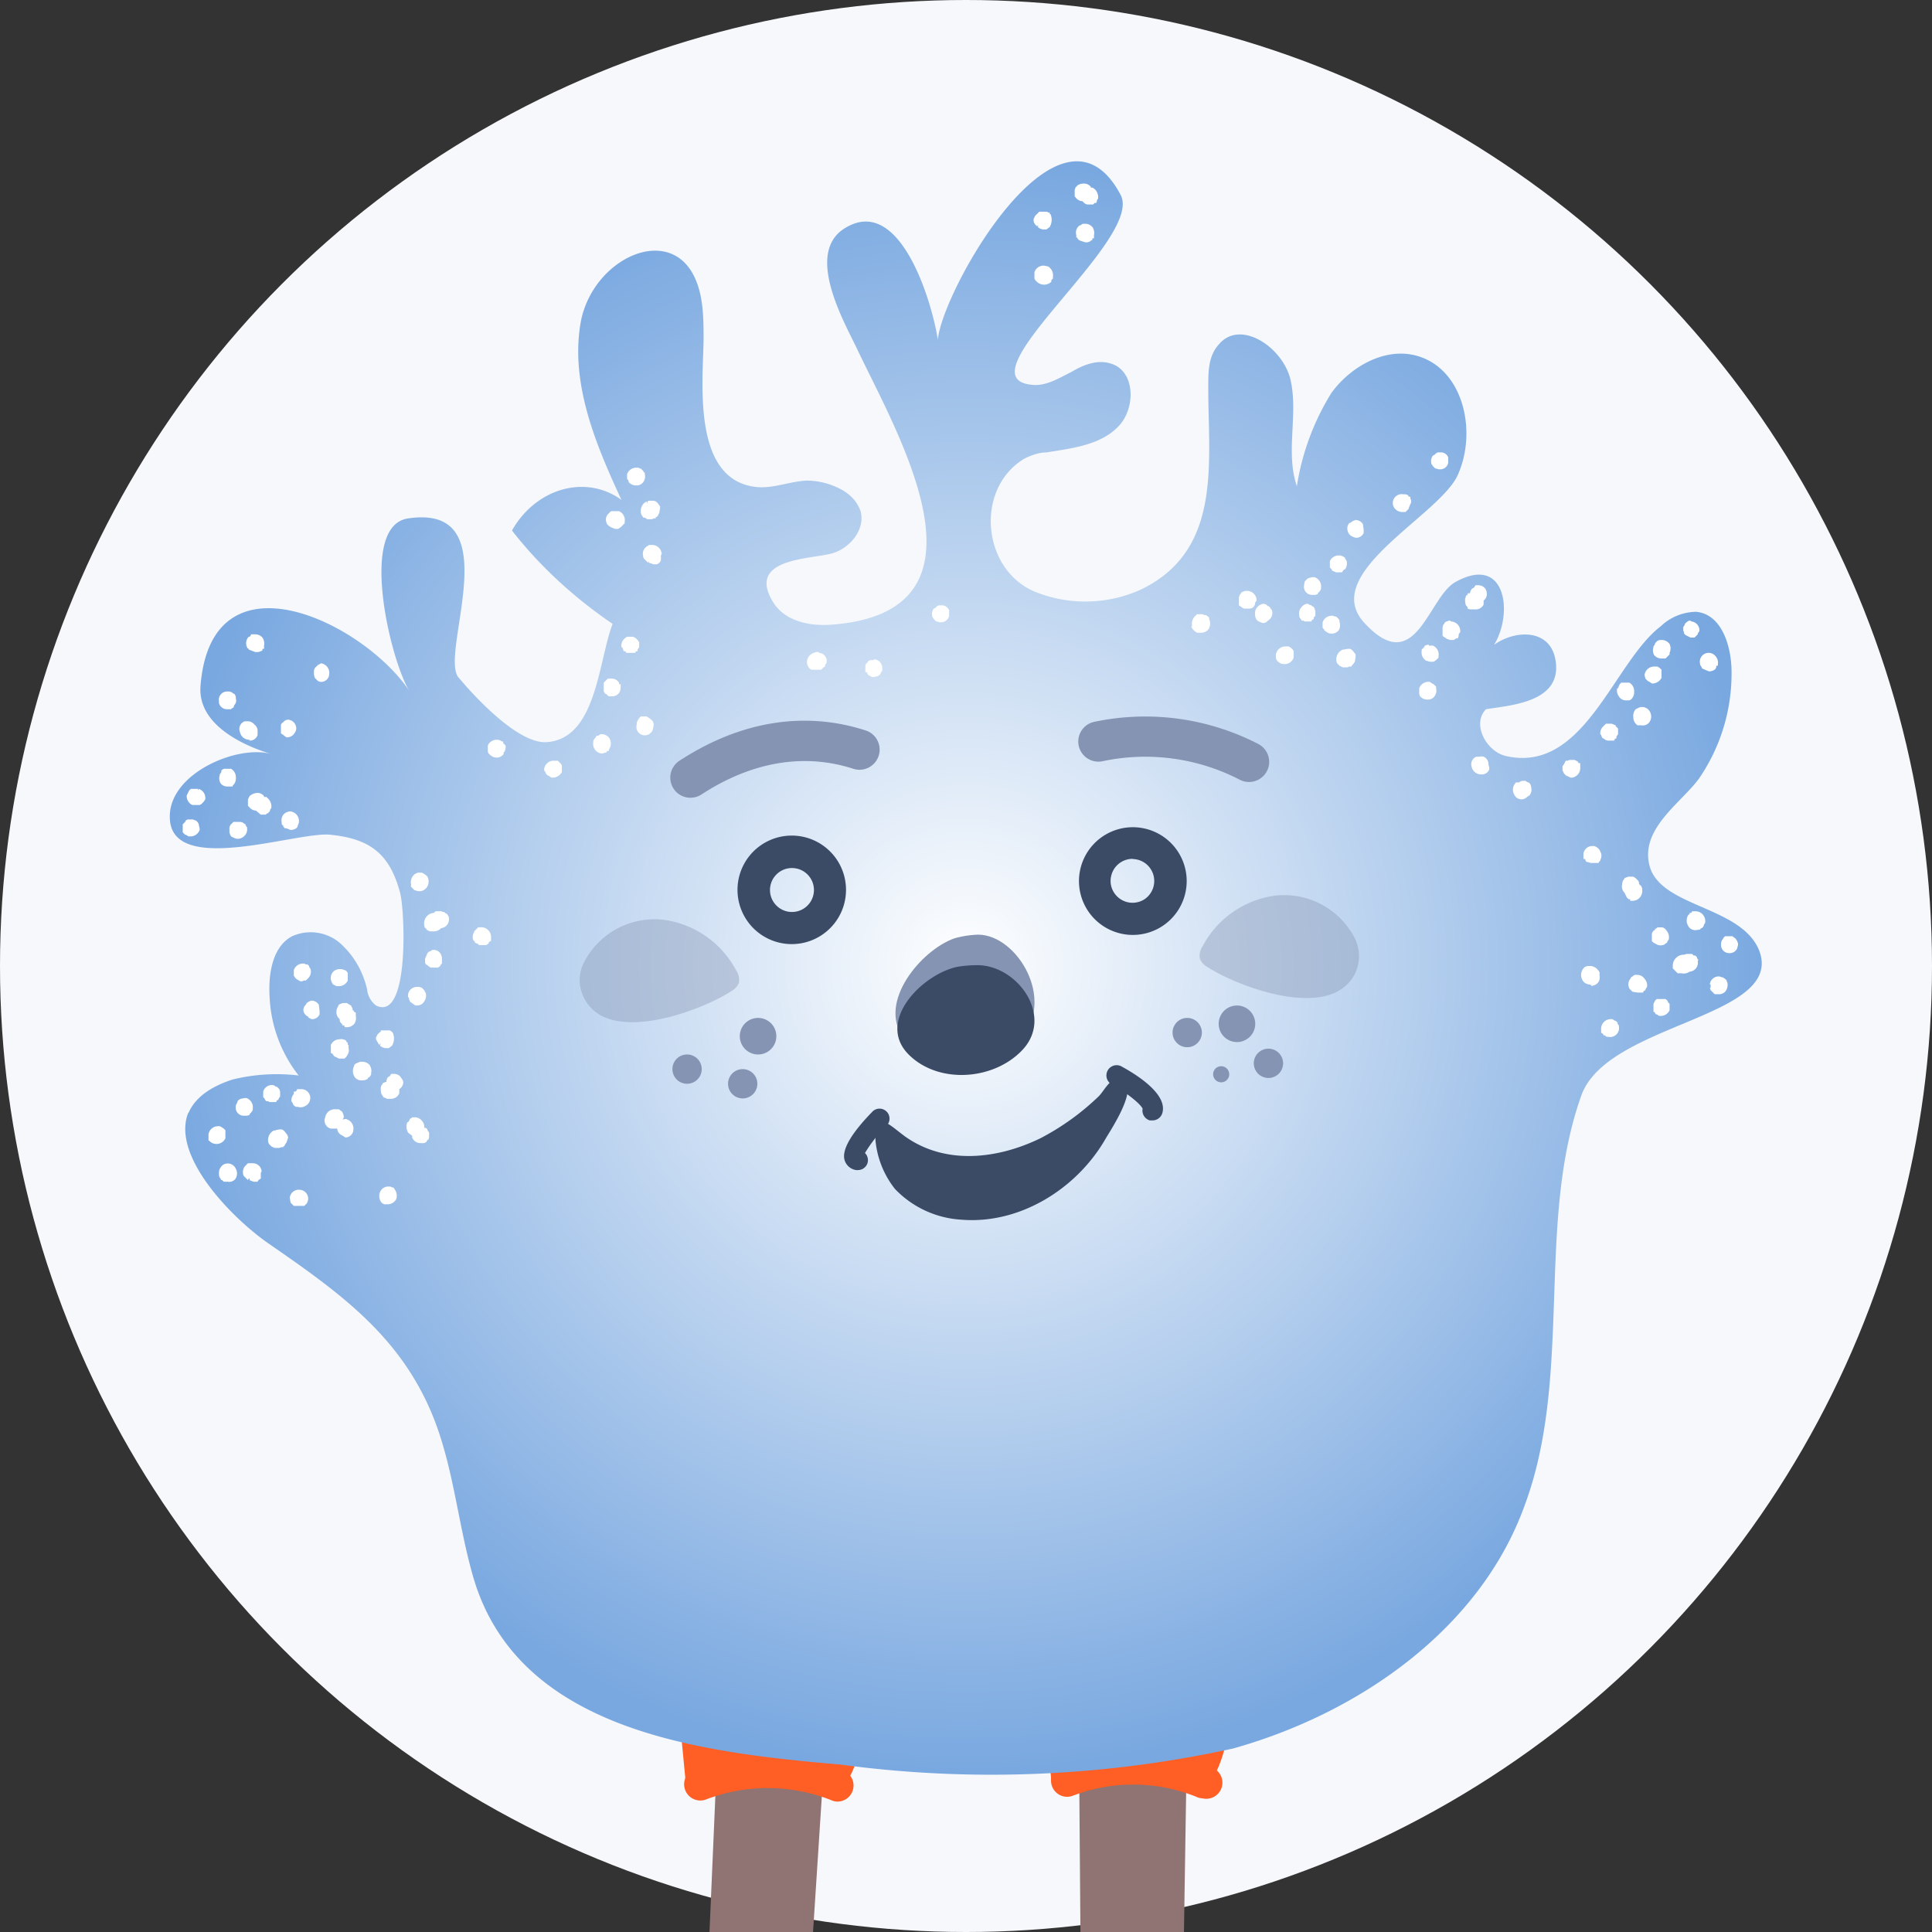
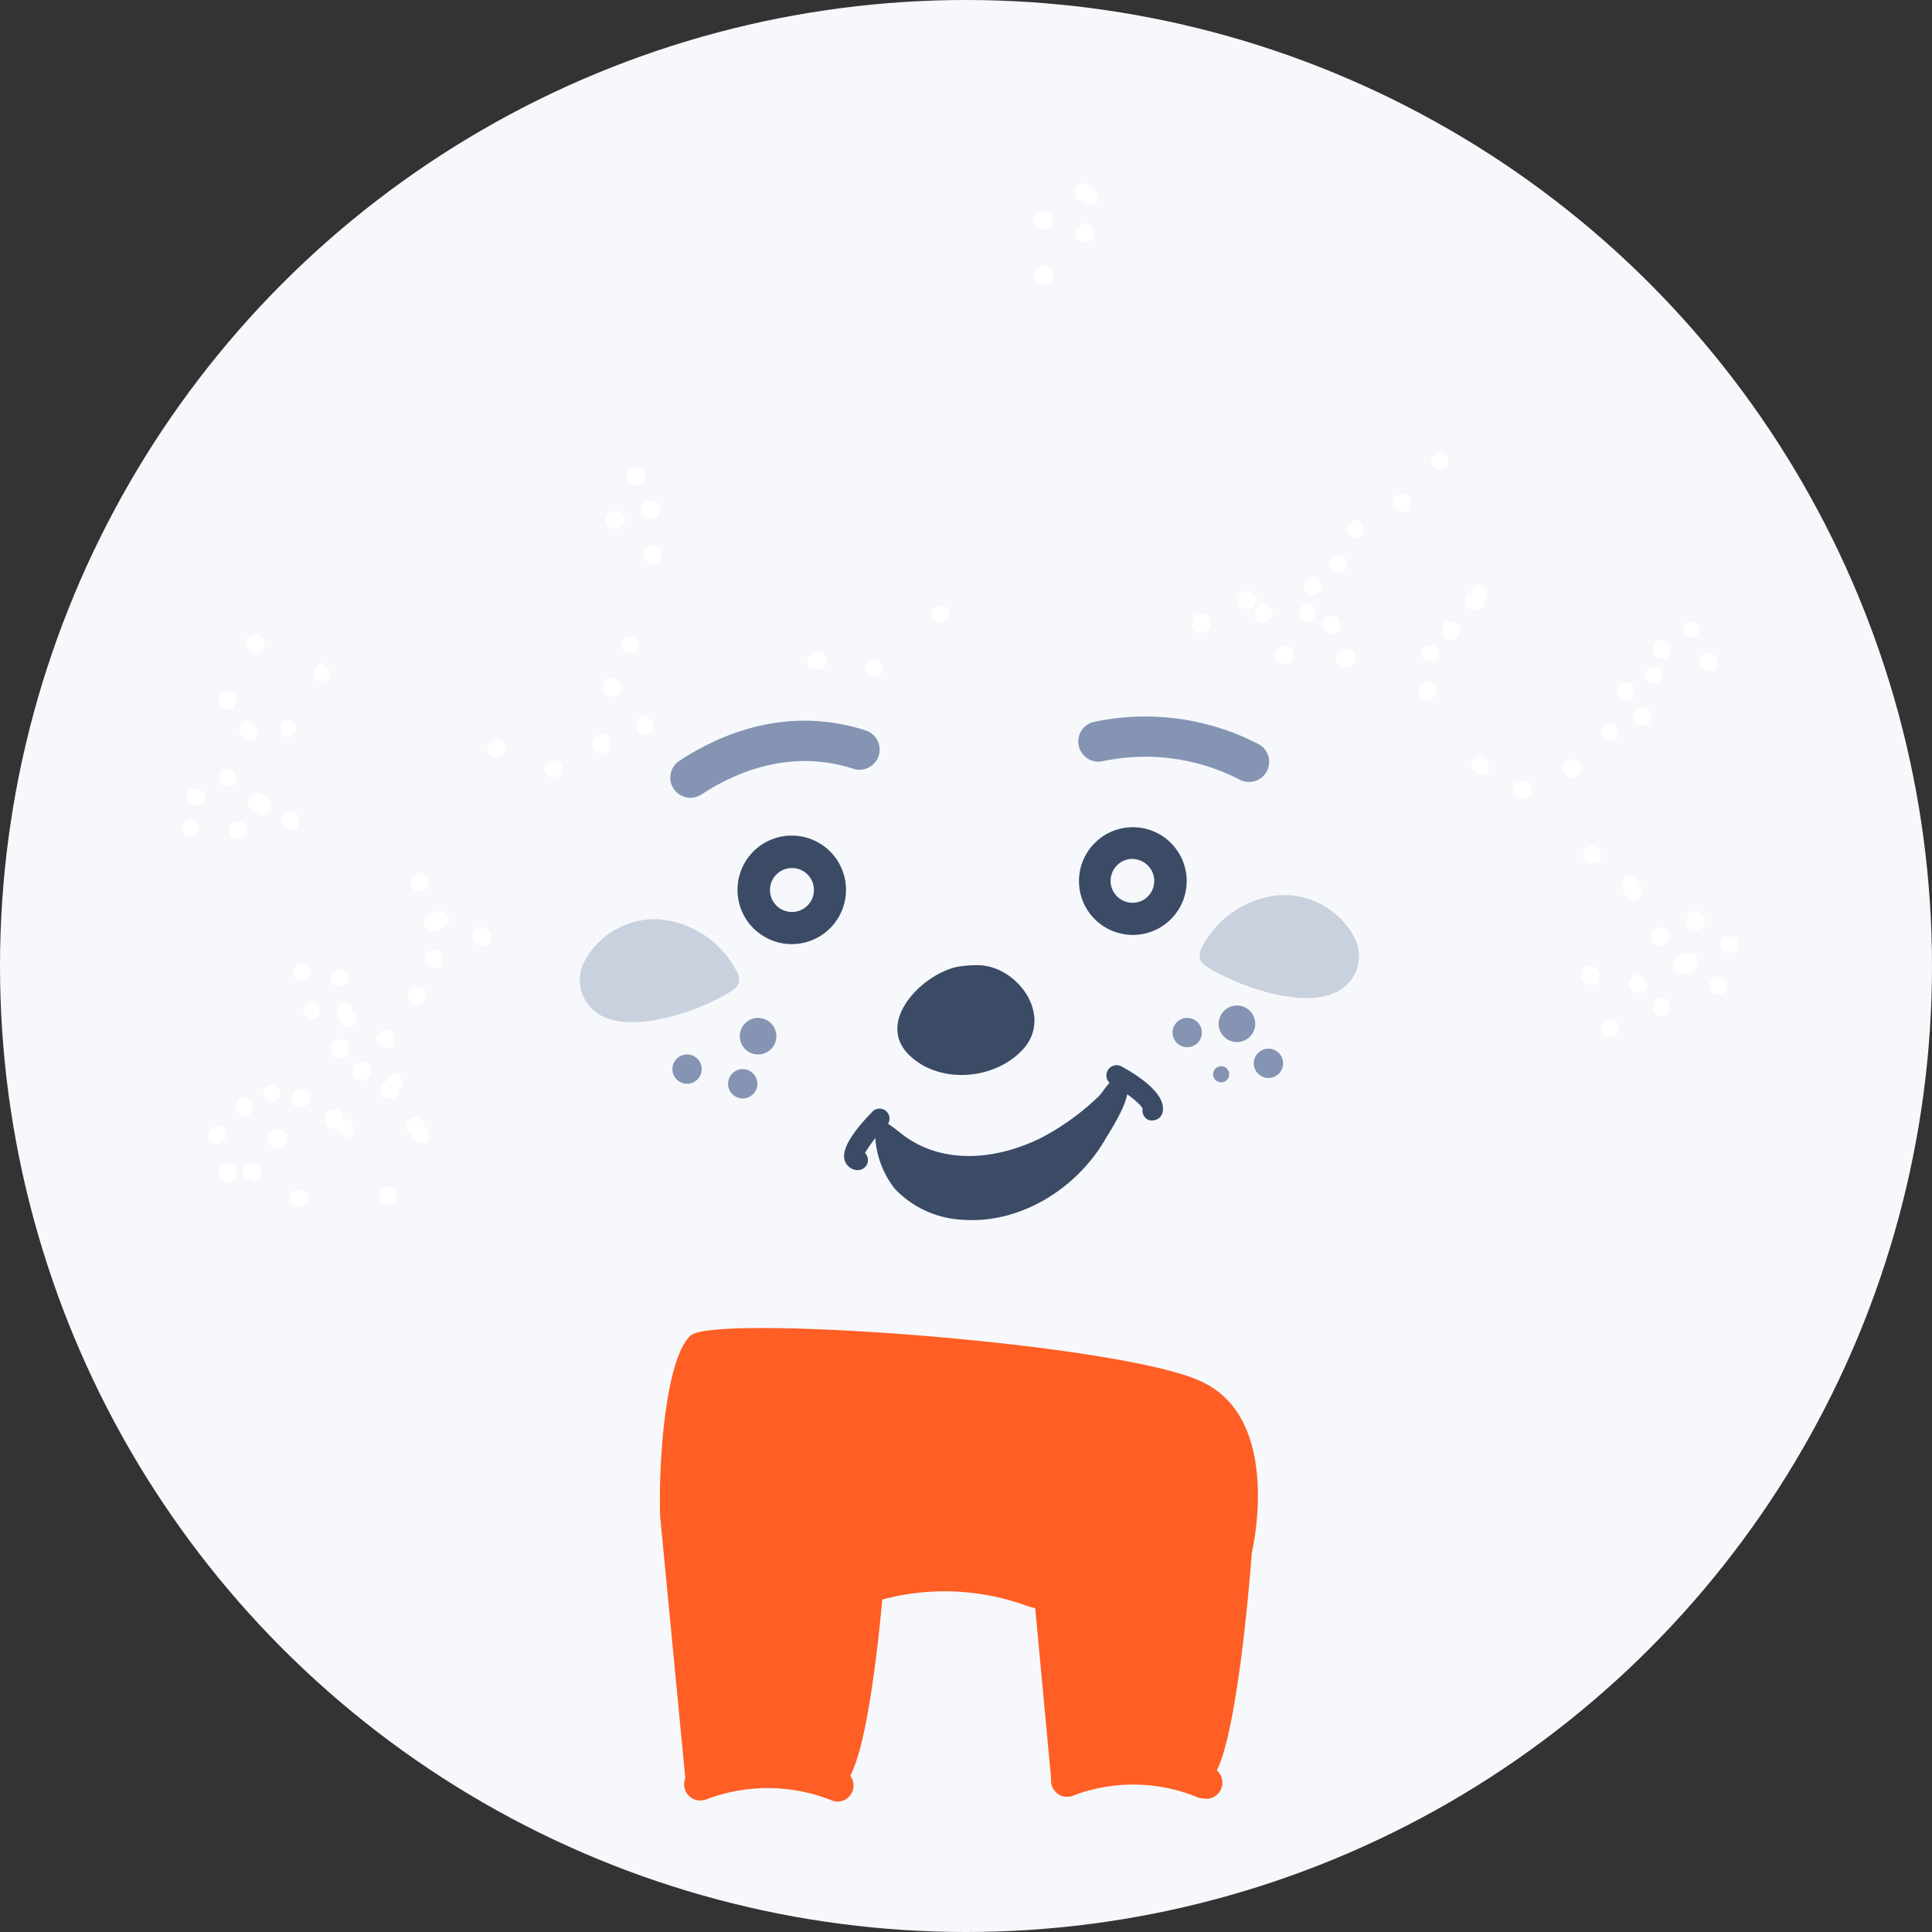
<svg xmlns="http://www.w3.org/2000/svg" width="200" height="200" viewBox="80 80 240 240">
  <rect x="80" y="80" width="240" height="240" fill="#333333" stroke="none" />
  <circle cx="200" cy="200" r="120" fill="#F6F8FC" />
-   <path d="m214 292.5.4 51.1 12.3.3.8-51-13.5-.4Zm-44.6-1.8-2.2 51 12.3 1.4 3.3-50.9-13.4-1.5Z" fill="url(#skinColor)" />
  <path d="M229.2 251.6c-10.3-4.8-60.5-8.4-63.4-5.7-3 2.7-4 14.8-3.8 22.4l3.2 33.3s14.4-3 18.6 0c3 2 5-14.1 5.8-22.9a29.8 29.8 0 0 1 18 .8l1 .3 2 21.4s14.4-3 18.6 0c4.1 2.8 6.3-28.3 6.3-28.3s4-16.6-6.3-21.3Z" fill="url(#trousersColor)" />
  <path d="M184 303.8a2 2 0 0 1-.8-.2 21.5 21.5 0 0 0-15.4-.1 2 2 0 1 1-1.6-3.7c.4-.2 9.8-4 18.7.2a2 2 0 0 1-.9 3.8Zm45.4-.4a2 2 0 0 1-.8-.2 21 21 0 0 0-15.4-.1 2 2 0 0 1-1.5-3.7c.4-.2 9.7-4 18.6.1a2 2 0 0 1-.9 3.9Z" fill="url(#trousersColor)" />
-   <path d="M103.4 218.3c.7-1.7 2.4-3.2 5.5-4.2a23 23 0 0 1 8.2-.5 17 17 0 0 1-3.6-9.6c-.2-2.9.3-6.4 2.8-7.7a5.6 5.6 0 0 1 6.1 1c1.6 1.5 2.7 3.4 3.2 5.6a2.9 2.9 0 0 0 1.1 2c4.2 2.1 3.6-11.8 3-14-1.3-4.9-3.8-6.7-8.6-7.2-4-.5-19.7 5.2-20-2-.3-5.6 8.5-9.3 12.7-8-3.7-1.1-9.2-3.7-8.9-8.4 1.3-17.3 20.3-8 26 .6-2.3-3.5-6.5-20.6-.2-21.5 12.7-1.9 3.7 17 6.3 19.8 2 2.4 7.2 8 10.7 8 6.4-.2 6.6-10 8.4-14.7-4.7-3.2-9-7.1-12.5-11.6 3-5.3 9.2-7 13.6-3.8-3.2-6.9-6.5-14.7-5-22.4 1.7-7.8 11.2-12 14.2-5 1 2.3 1 5 1 7.6-.1 5.4-1.4 17.4 6.6 18.2 2.1.2 4.1-.7 6.2-.8 1.5 0 3 .4 4.3 1.1 1.1.6 2 1.5 2.4 2.7.6 2.2-1.2 4.5-3.4 5.2-2.5.8-11 .5-7.4 6.2 1.5 2.3 4.5 2.9 7.2 2.7 21.4-1.6 8.1-23.8 3.1-34.4-1.8-3.7-6.5-12.1-1.2-15 6.7-3.8 10.6 9.4 11.3 14 .5-6 15.2-32.2 22.7-18 3 5.5-20.1 22.8-11 23.6 1.7.2 3.3-.8 4.9-1.6 1.5-.9 3.3-1.6 5-1 3 1 3 5.7.7 7.9-2.2 2.2-5.7 2.6-8.8 3.1-1 0-2 .4-2.8.8-6.2 3.8-5.2 14 1.6 16.6a16.7 16.7 0 0 0 13-.4c10.3-5 8.2-16.3 8.3-25.6 0-1.7.1-3.5 1.3-4.8 2.7-3.3 8.3.5 9 4.8.8 4.2-.7 8.7.7 12.8a31 31 0 0 1 4.3-11.6c2.4-3.3 6.7-5.7 10.6-4.6 5.8 1.6 7.6 9.5 5 15-2.6 5.1-17.3 12.2-11.4 18.3 6.3 6.7 7.8-3.3 11.2-5.2 6.3-3.5 7.2 3.9 4.8 7.8 2.8-2 7.4-2 7.7 2.5.3 4.6-5.5 5-8.7 5.5-1.8 1.8 0 5.2 2.4 5.8 9.8 2.3 13.4-11.6 19.3-16.1a6.5 6.5 0 0 1 4.4-1.8c3.2.3 4.4 4.3 4.4 7.5a23 23 0 0 1-3.9 13c-2 3-7.5 6.3-6.3 11 1.3 5.2 11.3 5 13.6 10.5 3.4 8.5-19 9-22.1 18.2-5.6 15.8-1 34.7-7 50.8-5.5 15.3-20.5 25.8-36.2 30.2a140 140 0 0 1-48.8 2c-17.5-1.5-40.3-4.2-45.7-23.6-1.7-6-2.3-12.4-4.4-18.3-3.9-10.9-11.8-16.5-20.9-22.8-4.5-3.1-12.2-10.9-10-16.3Z" fill="url(#bodyColor)" />
  <path d="m119.9 162.4-.4.2-.4.4-.1.3v.5l.1.4.4.4.3.1a1 1 0 0 0 1.1-1 1.2 1.2 0 0 0-1-1.3Zm11 41.8v.2l.4.3.3.2h.3a1 1 0 0 0 .8-.5 1.3 1.3 0 0 0 .2-1l-.1-.2-.1-.2-.1-.1-.1-.1-.1-.1-.3-.1h-.4a1.1 1.1 0 0 0-1 1.3h.2-.1v.3ZM113 179h-.2v-.1a1 1 0 0 0-.8-.4c-.4 0-.8.2-1 .4l-.1.2-.1.2v.8l.2.2a1.1 1.1 0 0 0 .8.4l.6.5h.6l.1-.1.2-.1.2-.2.1-.3.1-.1a1.4 1.4 0 0 0-.4-1.2l-.2-.2Zm16 48.6-.2-.1h-.1l-.2-.1h-.2a1.1 1.1 0 0 0-1.1.7 1.3 1.3 0 0 0 .3 1.4h.1l.1.1h.5a1.2 1.2 0 0 0 1-.6 1.3 1.3 0 0 0-.3-1.4Zm-10.4-27.2-.2-.3v-.1l-.2-.2h-.2l-.2-.1h-.1a1.2 1.2 0 0 0-1.2.8v.7l.2.3.1.1.5.3h.2l.3-.1h.2l.3-.3a1.1 1.1 0 0 0 .3-1v-.1Zm-4.7 14.4a1.1 1.1 0 0 0-1.2.8v.7l.2.2v.1l.2.2h.2l.2.1h.8l.1-.2.2-.1v-.1l.2-.3v-.6l-.1-.3-.1-.1-.2-.2h-.1l-.3-.2h-.1Zm20-16.8h-.2l-.3.2h-.1l-.2.2-.3.7v.5l.1.2.2.1.1.1.3.2h.9l.3-.2v-.1l.2-.2v-.5a1.2 1.2 0 0 0-.3-.9 1 1 0 0 0-.7-.3ZM108 221.4v-1l-.2-.2-.3-.2-.2-.1h-.2a1.2 1.2 0 0 0-1.2 1v.8h.1a1.1 1.1 0 0 0 .8.4 1.2 1.2 0 0 0 1.2-.7Zm10.7-17.1-.3.1-.3.2-.1.2a.9.9 0 0 0-.3.8 1 1 0 0 0 .6.7v.1l.4.2a1 1 0 0 0 1-.6v-.4l-.1-.8a1.1 1.1 0 0 0-1-.5Zm3.8 15 .2-.5v-.2l-.1-.3-.1-.2-.4-.3h-.4a1.2 1.2 0 0 0-1.3 1 1 1 0 0 0 0 .8 1 1 0 0 0 .7.6h.8l.2-.2.1-.1.3-.6Zm-5.3 8.5a1.1 1.1 0 0 0-1.2 1l.1.6.2.2.1.1.1.1h1.3l.2-.2.1-.1a1.1 1.1 0 0 0-1-1.7ZM111 172a1 1 0 0 0 1-.7v-.6a1 1 0 0 0-.4-.7 1.1 1.1 0 0 0-.7-.4h-.5a1 1 0 0 0-.6 1.3 1.2 1.2 0 0 0 1.2 1Zm1.5 53.5a1.1 1.1 0 0 0-1.1-1h-.6l-.1.1-.2.2a1.1 1.1 0 0 0-.3 1v.1l.1.2.2.2.3.3.1-.2h.1v.2l.5.2h.5l.1-.2.3-.2v-.7l.1-.2Zm-3.2-58.9-.1-.3-.1-.1-.2-.1-.1-.1-.3-.1h-.3a1 1 0 0 0-.8.4 1 1 0 0 0-.2.8v.2a1 1 0 0 0 .9.8h.6l.1-.1.2-.1.1-.3c.2-.2.3-.5.2-.8v-.3Zm3.3-5.8v-.2h.2v-.4a1.3 1.3 0 0 0-.2-1 1.2 1.2 0 0 0-.8-.4h-.6l-.1.2-.1.1h-.1a1.1 1.1 0 0 0-.3 1v.1l.1.2v.1l.2.1v.1l.3.1.5.2h.4l.3-.1.2-.1Zm10.2 46.8h.2a1.2 1.2 0 0 0 1-.4 1.3 1.3 0 0 0 .2-1v-.4l-.2-.1-.1-.2h-.1v-.2l-.1-.2-.1-.2-.2-.1-.3-.2h-.5l-.3.1-.2.1-.1.2-.1.2-.1.3v.1a1.1 1.1 0 0 0 .4 1c0 .2 0 .4.3.6v.1l.1.1h.2v.2ZM131 190l.1.2.2.2.2.2h.1l.3.1h.4a1.2 1.2 0 0 0 .8-.6 1.3 1.3 0 0 0 0-1.2l-.2-.2-.3-.2-.2-.1h-.5l-.4.2-.1.1a1.3 1.3 0 0 0-.3 1.3Zm-15.3-20.6-.3.1-.2.2a1 1 0 0 0-.3.3v1.1l.3.2.1.1.3.2c.3 0 .6-.1.8-.3.2-.2.4-.5.4-.8a1.1 1.1 0 0 0-1-1.1Zm-7 6.1h-.9l-.3.2v.2l-.2.3v.1a1.2 1.2 0 0 0 .1 1 1 1 0 0 0 .8.4h.7v-.1a1.2 1.2 0 0 0 .4-1 1.2 1.2 0 0 0-.6-1.1Zm24.4 44.9v-.1l-.2-.2h-.2v-.3a1.3 1.3 0 0 0-1-1h-.5l-.1.1-.2.1v.1l-.2.3h-.1a1.5 1.5 0 0 0 .1 1.3l.5.4v.2a1.1 1.1 0 0 0 1 .7h.5l.2-.1.1-.1.1-.2h.1l.1-.3v-.6l-.2-.3Zm-17.9 2h.1l.1-.2.2-.3.2-.6-.1-.3-.3-.4-.2-.2-.2-.1h-.3l-.5.1v.1h-.1l.2.2-.2-.3a1.3 1.3 0 0 0-.8 1.2v.2l.1.3.1.1.2.2.4.2h.6l.3-.1h.2Zm46-52.5-.1-.3-.2-.2-.4-.3-.2-.1h-.7l-.2.2-.1.2-.1.1-.1.3v.2a1 1 0 1 0 2 .6l.1-.5v-.2Zm-38 39.9v-.3h-.1l-.1-.2-.1-.1-.3-.1a1 1 0 0 0-.4 0 1.2 1.2 0 0 0-1.1.7v1l.2.1.2.3.6.3h.7l.2-.2c.3-.4.4-.7.3-1.1v-.4Zm6.5 3.9a1.1 1.1 0 0 0-.8-.3h-.3l-.2.3-.2.1a1 1 0 0 0-.2.6h-.1l-.2.1h-.1l-.1.2-.1.1-.1.3v.1c0 .4 0 .7.3 1v.1l.3.1.2.1h.5a1.1 1.1 0 0 0 1-.7v-.5a1.1 1.1 0 0 0 .5-.8c0-.3-.2-.5-.4-.8Zm68.2-57.7v-.2a1 1 0 0 0-.8-.6h-.5l-.2.1-.2.2-.2.1a1.1 1.1 0 0 0-.2.9v.1l.2.3.1.1.2.2h.1l.3.1h.2a1 1 0 0 0 1-.8v-.5Zm-87.3 60.4h-.2l-.5.1-.2.1-.2.2v.1l-.2.4v.1a1 1 0 0 0 1 1.2h.4l.3-.1v-.1l.2-.2.2-.3v-.2a1.2 1.2 0 0 0-.8-1.3Zm6.1-.8h-.2v.3a1.2 1.2 0 0 0-.3.9l.2.3v.1l.1.1.1.1.2.1h.2a1.1 1.1 0 0 0 .9-.1 1.1 1.1 0 0 0-.5-2.1h-.5v.1l-.2.2Zm31.1-39.6v.1l.2.2.2.1.3.2h.2a1.3 1.3 0 0 0 1.1-.7v-.8l-.1-.2-.1-.1-.3-.3h-.4a1.2 1.2 0 0 0-1.3 1v.2l.2.3Zm112.4-18.9h-.2l-.3.1-.2.1-.1.2-.1.1-.1.3v1.1l.6.4h.1l.2.1h.5l.3-.2h.2l.1-.3v-.2l.2-.3v-.1a1.2 1.2 0 0 0-1.2-1.2Zm-131.4 51.2-.2-.2-.2-.1h-1.1v.2h-.1l-.2.2-.1.1-.2.4v.2l.4.7.2-.2-.1.3.3.2.3.1h.5l.4-.3.1-.2a1.8 1.8 0 0 0 0-1.4Zm-2.8 4.1a1.2 1.2 0 0 0-1-.5h-.3l-.2.1h-.1l-.1.1h-.1l-.2.2v.1a1.4 1.4 0 0 0 0 1.3 1 1 0 0 0 1 .5c.2 0 .4 0 .7-.2v-.1l.2-.1.2-.3v-.2a1.2 1.2 0 0 0-.2-1ZM104.2 178h-.5l-.2.2-.2.4-.1.2a1.2 1.2 0 0 0 .7 1.2h.9l.2-.1.3-.3.2-.3a1.2 1.2 0 0 0-.8-1.3l-.1.2v-.2h-.4Zm.5 4.4-.1-.2c-.1-.1-.2-.3-.4-.3l-.2-.1h-.7l-.2.1-.1.2-.3.3v1l.1.1.2.2h.1l.3.2h.2a1.2 1.2 0 0 0 1.2-.8v-.2l-.1-.4v-.1Zm77-21.4h-.3l-.3.1a1.2 1.2 0 0 0-.8.8 1.1 1.1 0 0 0 .5 1.3h1.2l.1-.1.2-.2.2-.1v-.2l.2-.3v-.2a1 1 0 0 0-1-1Zm-24.6 4.4v-.4h-.2v-.2a1.1 1.1 0 0 0-1-.5h-.4l-.2.2-.1.1-.2.2v1.1l.2.3h.1l.3.3h.4a1.1 1.1 0 0 0 .8-.3c.2-.2.3-.5.3-.8ZM141 196.9v-.4a1.2 1.2 0 0 0-.4-1 1.2 1.2 0 0 0-1-.3h-.2l-.3.3-.2.2v.1a1.1 1.1 0 0 0-.1 1l.2.2v.1l.2.1h.1l.2.2h.9l.3-.2v-.1l.2-.2Zm1.5-23.3a1.2 1.2 0 0 0 .3-1l-.1-.1-.2-.2v-.2h-.2l-.1-.1-.3-.1h-.1a1.2 1.2 0 0 0-1.2.7v.8l.1.2.1.1c.2.2.5.4.8.4a1 1 0 0 0 1-.5Zm-31.8 9.2-.2-.3v-.1l-.2-.1-.1-.1-.3-.1h-.9l-.2.2-.1.1-.1.1-.1.3v.6l.1.3.1.2.2.1.2.1.3.1h.2a1.2 1.2 0 0 0 .8-.4 1.1 1.1 0 0 0 .3-.8v-.2Zm25 11-.2-.3h-.1l-.2-.2h-.1l-.3-.1h-.7l-.2.2a1.3 1.3 0 0 0-1.2 1.5v.1l.1.3h.1l.1.2.2.1.2.1h.5c.4 0 .7-.2.9-.4a1.1 1.1 0 0 0 .9-1.5Zm-28.2 32.8h.1l.2.2h.5a1 1 0 0 0 .9-.3 1.2 1.2 0 0 0 .1-1.3 1.1 1.1 0 0 0-1.4-.6 1 1 0 0 0-.4.3 1.2 1.2 0 0 0-.3.8v.2c0 .3.2.5.3.7Zm51.8-66.9v-.1l-.2-.2a1 1 0 0 0-.5-.3h-.7l-.3.2-.1.1a1.2 1.2 0 0 0-.3 1h.1l.1.3.1.2h.2l.1.2h1.1l.1-.2h.2v-.2l.2-.3v-.7Zm-4.6 11.5h-.1l-.3.2h-.2l-.1.2-.1.1-.2.3v.2a1.2 1.2 0 0 0 1 1.4h.2l.2-.1h.2l.1-.2h.2l.1-.3.1-.2a1.3 1.3 0 0 0-.1-1.1 1.2 1.2 0 0 0-1-.5Zm-38.5 9.6a1.2 1.2 0 0 0-1 .4 1.2 1.2 0 0 0-.2 1v.2l.2.2v.1l.2.2h.2l.5.2c.3 0 .6-.1.8-.3l.1-.2v-.1l.1-.2a1.2 1.2 0 0 0-1-1.5Zm72.3-18.8h-.4l-.2.1-.1.1-.1.2h-.1l-.1.3v.8h.2l.1.3.5.3h.3l.4-.1.2-.1.2-.2v-.1l.2-.3v-.2a1.1 1.1 0 0 0-1-1.2Zm-65.3 38.9-.1-.2-.1-.1-.2-.1-.3-.1h-.1a1.2 1.2 0 0 0-1 .3 1.2 1.2 0 0 0-.3 1l.1.3.1.2.1.1.2.1.2.1h.2a1.2 1.2 0 0 0 1.2-.7v-.9Z" fill="#fff" />
  <path d="m122.9 219-.4.1-.2.2-.1.1a1 1 0 0 0-.3.9 1 1 0 0 0 .5.7l.2.1.3.2a1 1 0 0 0 1-1 1.2 1.2 0 0 0-1-1.3Zm169.5-16.3.1.3.3.3.2.2h.4a1.1 1.1 0 0 0 .9-.3 1.3 1.3 0 0 0 .3-1v-.1l-.1-.2v-.1l-.2-.2-.3-.2h-.1l-.3-.1a1.1 1.1 0 0 0-1.2 1h.1v.4Zm-76.7-99.4h-.2v-.1a1.1 1.1 0 0 0-.8-.4c-.4 0-.8.1-1 .4l-.1.1-.1.3v.8l.1.1a1.1 1.1 0 0 0 .9.5c.1.2.4.4.6.4h.7l.2-.2h.2l.1-.4.1-.1a1.4 1.4 0 0 0-.4-1.2l-.3-.2Zm31.6 46.4-.2-.3v-.1l-.3-.2-.3-.1h-.2a1.2 1.2 0 0 0-1.1.7v.8l.2.2.1.2.5.2h.7l.2-.3.2-.1a1.2 1.2 0 0 0 .2-.9v-.2Zm-4.8 5.3a1 1 0 0 0-.8.4 1.1 1.1 0 0 0-.3 1v.2l.1.2.1.1.1.2h.2l.2.1h.8l.1-.2.2-.1v-.2l.2-.2v-.6l-.1-.3-.1-.2-.2-.1-.1-.1-.3-.1Zm43.9 40.2h-.5l-.1.1-.2.1v.1c-.2.1-.4.3-.4.6v.8l.2.2.2.1c.3.2.6.3.9.2h.1l.2-.1.1-.1.2-.1v-.1l.2-.3a1.3 1.3 0 0 0-.2-1c-.2-.3-.4-.5-.7-.5Zm-45.7-33.5v-.8l-.1-.2-.2-.2-.3-.2h-.4a1.2 1.2 0 0 0-1.2 1v.5l.1.2a1.1 1.1 0 0 0 .9.5 1.2 1.2 0 0 0 1.2-.8Zm7.7-17.1-.3.1-.3.2-.2.1a1 1 0 0 0-.2.9 1 1 0 0 0 .5.7l.2.1.3.1a1 1 0 0 0 1-.6v-.4l-.1-.7a1.1 1.1 0 0 0-1-.5Zm29.3 57.9.3-.1a1 1 0 0 0 .7-1.2v-.4l-.1-.2-.1-.1c-.2-.3-.5-.4-.8-.5h-.5l-.3.1a1.3 1.3 0 0 0-.4 1.5 1.1 1.1 0 0 0 1 .7l.2.1Zm-40.1-47.2h-.1l-.2-.2-.3-.1a1.2 1.2 0 0 0-1.1 1.1c0 .3 0 .7.3 1 .2.1.5.3.8.3l.3-.1.2-.2a1.1 1.1 0 0 0 .5-1.3l-.3-.4Zm32.6 22.4-.1-.3-.2-.2h-.1l-.3-.2h-.2c-.2 0-.4 0-.6.2h-.4l-.2.3a1.2 1.2 0 0 0 0 1.2 1 1 0 0 0 .9.6 1 1 0 0 0 .7-.3l.3-.2a1.1 1.1 0 0 0 .2-1v-.2Zm7.7 7.4a1.1 1.1 0 0 0-1.2 1v.6h.2l.1.3.2.1h.1l.3.1h1v-.1l.2-.2v-.1a1 1 0 0 0 0-1 1.1 1.1 0 0 0-.8-.7Zm-13.9-8.9a1 1 0 0 0 1-.6v-.3l-.1-.3a1 1 0 0 0-.6-1 1 1 0 0 0-.5 0h-.4a1 1 0 0 0-.6 1.2 1.2 1.2 0 0 0 1.2 1Zm-101.8-27.4a1.2 1.2 0 0 0-1.1-1.1h-.5l-.1.1-.2.1-.1.1a1.1 1.1 0 0 0-.3 1.1v.1l.1.2.2.2.3.3.1-.2v.2l.6.2h.4l.2-.1.2-.2.1-.2v-.6l.1-.2Zm122 54.3.2-.1v-.1l.2-.3a1.2 1.2 0 0 0-.3-1 1.1 1.1 0 0 0-.9-.5h-.3l-.2.1-.1.1-.2.1v.1a1.1 1.1 0 0 0-.3 1l.1.3.2.2.2.2.6.1h.7l.1-.2Zm-1.7-11.2h.3a1.2 1.2 0 0 0 .9-.4 1.3 1.3 0 0 0 .3-1v-.1l-.1-.3-.1-.1-.2-.2v-.2l-.1-.2-.2-.2-.1-.1-.3-.2h-.6l-.3.1-.2.1-.1.2-.1.1-.1.4v.1a1.1 1.1 0 0 0 .3 1l.3.6.2.2h.2v.2ZM209.7 113a1.2 1.2 0 0 0-1.2.8v.8l.1.2.2.2a1.3 1.3 0 0 0 1.8 0v-.2l.2-.2v-.2a1.3 1.3 0 0 0-.6-1.3l-.5-.1Zm18.3 44.8v.1l.2.3.2.2.3.2h.4a1.2 1.2 0 0 0 1-.4 1.3 1.3 0 0 0 .1-1.3v-.2l-.4-.3h-.2l-.2-.1h-.7l-.2.2a1.3 1.3 0 0 0-.4 1.3Zm54.4 7h-1l-.2.2-.1.2-.1.3h-.1a1.2 1.2 0 0 0 .2 1 1 1 0 0 0 .8.5h.5l.2-.1a1.2 1.2 0 0 0 .4-1 1.2 1.2 0 0 0-.6-1.1Zm-34.5-2.1.1-.1.1-.1.2-.3.1-.6v-.3l-.3-.4-.2-.2-.2-.1h-.3l-.5.1v.1-.1h-.1l.1.3-.1-.3a1.3 1.3 0 0 0-.8 1.2v.2l.1.3.1.1.2.2.4.2h.6l.2-.1h.3Zm48 34.5-.1-.3-.2-.3-.4-.3h-.9l-.2.2-.1.2-.1.1-.1.3v.2a1 1 0 0 0 1 1.1 1 1 0 0 0 1-.6l.1-.4v-.2ZM264.4 153c-.2-.2-.5-.3-.8-.3h-.3l-.2.3-.2.1a1 1 0 0 0-.3.6h-.3v.2l-.2.1v.1l-.1.3c0 .4 0 .8.3 1v.2l.3.1h.6a1.1 1.1 0 0 0 1.1-.6v-.5a1 1 0 0 0 .4-.8c0-.3-.1-.6-.3-.8Zm-4.5-16v-.2a1 1 0 0 0-.8-.6h-.5l-.2.1-.2.2-.2.1a1.1 1.1 0 0 0-.2.9v.1l.2.3.1.1.2.2h.1l.3.1h.2a1 1 0 0 0 1-.8v-.5Zm-16.6 14.7h-.3l-.4.1-.2.1-.2.2-.1.1-.1.4v.1a1 1 0 0 0 1 1.2h.4l.3-.1v-.1l.2-.2.2-.3v-.2a1.2 1.2 0 0 0-.8-1.3Zm11.9-9.8v-.2h-.2l-.1-.2-.3-.1h-.3a1.1 1.1 0 0 0-1.2 1.5 1.2 1.2 0 0 0 1 .7h.5l.2-.2.2-.2v-.1l.3-.7v-.2l-.1-.3Zm29.2 22.4.1.1.2.2.2.1.3.2h.2a1.3 1.3 0 0 0 1-.7v-1l-.2-.2-.3-.2h-.4a1.2 1.2 0 0 0-1.2 1v.1l.1.4Zm-49.5-10.9h-.2l-.3.1-.2.1-.1.2-.1.1-.1.3v1l.6.4h.8l.3-.1.2-.2.1-.2v-.2l.2-.3v-.1a1.2 1.2 0 0 0-1.2-1.1Zm-24.5-46.8v-.2h-.2l-.1-.1h-1l-.2.2-.2.2-.1.1-.2.4v.2c0 .3.2.5.4.7l.2-.1-.1.2.3.2.3.1h.5l.4-.3.1-.2a1.8 1.8 0 0 0 0-1.4Zm81.2 87.1a1.2 1.2 0 0 0-1-.5h-.4l-.1.2h-.2v.1l-.2.2a1.3 1.3 0 0 0 0 1.3 1 1 0 0 0 1.2.5c.2 0 .3 0 .4-.2h.1l.2-.2.1-.3.1-.1a1.2 1.2 0 0 0-.2-1Zm-34.1-33.6h-.2l-.3.1-.1.2-.3.3v.2a1.2 1.2 0 0 0 .6 1.2h.1l.3.1h.5l.3-.2.3-.3v-.2a1.2 1.2 0 0 0-.7-1.3h-.5Zm29.9 44.6-.2-.2c0-.2-.2-.3-.3-.4h-1.1l-.2.2-.2.4v1h.1l.2.3h.1l.3.2h.2a1.2 1.2 0 0 0 1.1-.7v-.8Zm-71.5-95.1v-.4a1.3 1.3 0 0 0-.2-1 1.2 1.2 0 0 0-.8-.4h-.4l-.3.2h-.1l-.2.2a1.1 1.1 0 0 0-.2 1v.3h.1l.1.2.1.1.2.1.6.2h.3l.3-.1.1-.1.2-.1v-.2Zm42.3 56.9a1.2 1.2 0 0 0 .2-1v-.2l-.2-.2-.1-.1-.2-.1-.3-.2h-.2a1.2 1.2 0 0 0-1.1.8v.7l.1.3c.3.3.6.4.9.4a1 1 0 0 0 .9-.4Zm18.1 8.6v-.3h-.2l-.1-.2-.2-.1-.2-.1h-.6l-.3.1h-.2l-.1.2-.1.2-.2.3v.5l.2.4.1.1.2.2h.1l.4.2h.2a1.2 1.2 0 0 0 1-1.3v-.2Zm14.7 24.2-.2-.3v-.1l-.2-.2h-.2l-.2-.2h-.7l-.3.1a1.3 1.3 0 0 0-1 .4 1.3 1.3 0 0 0-.4 1v.3l.1.1.2.2.3.3h.5c.3.1.7 0 1-.2a1.1 1.1 0 0 0 1-1.3v-.1Zm-7.8-29.4.2.2h.5a1 1 0 0 0 1-.4 1.2 1.2 0 0 0 .1-1.2 1.1 1.1 0 0 0-1.4-.6l-.4.2a1.2 1.2 0 0 0-.3 1c0 .3.1.6.3.8Zm-2.2.6-.1-.1-.2-.2v-.1l-.5-.2h-.7l-.3.3-.1.1a1.1 1.1 0 0 0-.3.9l.1.1.1.3.1.1.2.1.1.1.3.1h.8l.1-.2.2-.1v-.2l.2-.3v-.7Zm5.4-11h-.2l-.3.1-.1.1-.2.2v.1l-.2.3v.1a1.2 1.2 0 0 0 .1 1 1.2 1.2 0 0 0 .9.4h.5l.2-.2.3-.3v-.2a1.3 1.3 0 0 0 0-1.1 1.2 1.2 0 0 0-1-.5Zm5.9 1.6a1.1 1.1 0 0 0-1.1 1.4v.1l.2.3v.1l.2.1.2.1.5.2c.3 0 .6-.1.8-.3l.1-.2v-.2h.2v-.2a1.2 1.2 0 0 0-.3-1 1.1 1.1 0 0 0-.8-.4Zm-2.3-4h-.2l-.3.2-.2.2v.1l-.2.3v.4l.1.3v.1l.2.2.6.3h.5l.2-.2.2-.2v-.1l.2-.3v-.2a1.1 1.1 0 0 0-1-1Zm-9 50-.1-.1-.2-.2h-.1l-.3-.2h-.2a1.2 1.2 0 0 0-.9.4 1.2 1.2 0 0 0-.3.9v.4l.2.1.1.2h.1l.3.2h.2a1.1 1.1 0 0 0 1.3-1.3v-.1l-.2-.3Zm-34.6-50-.1-.2-.1-.1-.2-.2h-.1l-.3-.1a1.2 1.2 0 0 0-1.3.8v.7l.2.2v.1c.3.2.5.4.8.4a1.1 1.1 0 0 0 1-.4 1.2 1.2 0 0 0 .1-1v-.2Zm-85-12.8.2-.1.1-.1.2-.4.1-.6v-.2l-.3-.4-.2-.2-.3-.1h-.7v.2-.1h-.1l.1.3-.2-.3a1.3 1.3 0 0 0-.7 1.2v.2l.1.3.1.1.1.2h.2l.3.2h.6l.2-.1h.3Zm-4 .9.2-.2v-.2a1.2 1.2 0 0 0-.7-1.3h-1l-.1.1-.2.2a1 1 0 0 0-.3 1l.1.3.2.2.3.2.5.2h.4l.3-.2.2-.2.1-.1Zm2.6-6.5-.1-.2-.1-.1-.2-.2h-.1l-.2-.1h-.2a1.2 1.2 0 0 0-1.2.8v.6l.1.1.1.2v.1c.3.3.6.4.9.4a1 1 0 0 0 .9-.4 1.2 1.2 0 0 0 .2-1v-.2Z" fill="#fff" />
  <path d="M174.17 210.99a2.27 2.27 0 1 0 0-4.54 2.27 2.27 0 0 0 0 4.54Zm-8.82 3.64a1.82 1.82 0 1 0 0-3.64 1.82 1.82 0 0 0 0 3.64Zm6.91 1.82a1.82 1.82 0 1 0 0-3.64 1.82 1.82 0 0 0 0 3.64Zm61.4-7a2.27 2.27 0 1 0 0-4.54 2.27 2.27 0 0 0 0 4.54Zm-6.18.64a1.82 1.82 0 1 0 0-3.64 1.82 1.82 0 0 0 0 3.64Zm10.09 3.82a1.82 1.82 0 1 0 0-3.64 1.82 1.82 0 0 0 0 3.64Zm-5.87.54a1 1 0 1 0 0-2 1 1 0 0 0 0 2Z" fill="#8494B2" />
  <path opacity=".4" d="M154.07 205.78c4.27 3.1 13.56-.54 16.78-2.66.41-.22.74-.57.93-1a2 2 0 0 0-.32-1.55 12 12 0 0 0-9.19-6.33 9.86 9.86 0 0 0-9.64 5.15 4.86 4.86 0 0 0-.55 3.18 5.2 5.2 0 0 0 1.99 3.21Z" fill="#8494B2" />
-   <path d="M198.97 196.45c-.29.07-.57.16-.84.28-4.21 1.8-9.28 8.28-5.65 12.47 3.41 4 11.07 3.93 14.64-.6 3.93-5-1.22-13-6.09-12.47-.7.05-1.38.16-2.06.32Z" fill="#8494B2" />
  <path d="M189.45 219.39c.63-.2 1.68.83 3 1.8 5.06 3.58 11.53 2.78 16.83.19a31.11 31.11 0 0 0 7.16-5.15c.64-.58 1.37-2.22 2.37-2.18 3.35.14-.88 6.37-1.5 7.46-3.57 6.18-10.66 10.62-17.93 10a12.41 12.41 0 0 1-8.21-3.82 11.45 11.45 0 0 1-2.42-6.09c.07-1.46.3-2.08.7-2.21Z" fill="#3B4B66" />
  <path d="M186.58 225.35a.81.81 0 0 1-.22 0 1.75 1.75 0 0 1-1.43-1.2c-.4-1.25.74-3.27 3.39-6a1.22 1.22 0 0 1 .89-.43 1.24 1.24 0 0 1 .88 2.16 17.1 17.1 0 0 0-2.64 3.35 1.27 1.27 0 0 1 .35 1.11 1.24 1.24 0 0 1-1.22 1.01Zm36.61-6.17h-.36a1.27 1.27 0 0 1-.89-1.45c-.25-.6-2-2-3.79-3a1.26 1.26 0 0 1-.7-1.27 1.27 1.27 0 0 1 1.93-.95c2.17 1.19 5.7 3.54 5 5.79a1.27 1.27 0 0 1-1.19.88Zm-44.82-21.9a6.74 6.74 0 1 1-.03-13.48 6.74 6.74 0 0 1 .03 13.48Zm0-9.45a2.73 2.73 0 1 0 .58.06c-.2-.04-.4-.06-.59-.06h.01Zm42.33 8.31a6.69 6.69 0 1 1 .05-13.38 6.69 6.69 0 0 1-.05 13.38Zm-.01-9.45a2.72 2.72 0 0 0-2.66 2.15 2.66 2.66 0 0 0 .37 2.06 2.73 2.73 0 0 0 3.77.81 2.73 2.73 0 0 0-1.48-5v-.02Z" fill="#3B4B66" />
  <path opacity=".4" d="M246.76 202.78c-4.27 3.1-13.55-.54-16.77-2.66a2.05 2.05 0 0 1-.93-1 2 2 0 0 1 .32-1.55 12 12 0 0 1 9.19-6.33 9.87 9.87 0 0 1 9.64 5.15 4.92 4.92 0 0 1-1.45 6.39Z" fill="#8494B2" />
  <path d="M165.78 179.1a2.5 2.5 0 0 1-1.37-4.6c7.53-4.92 15.53-6.22 23.13-3.76a2.5 2.5 0 0 1-1.54 4.76c-7.73-2.5-14.52.35-18.86 3.19-.4.27-.88.4-1.36.41Zm69.37-1.96c-.4 0-.8-.1-1.16-.29a25.55 25.55 0 0 0-17.07-2.28 2.5 2.5 0 0 1-1.08-4.88 30.63 30.63 0 0 1 20.47 2.73 2.5 2.5 0 0 1-1.16 4.72Z" fill="#8494B2" />
  <path d="M199.06 200.08a6.2 6.2 0 0 0-.85.21c-4.3 1.38-9.26 6.87-5.27 10.77 3.76 3.68 10.66 3.11 14.15-.72 3.84-4.23-.83-10.62-5.9-10.44-.71.01-1.43.07-2.13.18Z" fill="#3B4B66" />
  <defs>
    <radialGradient id="bodyColor" cx="200" cy="200" r="100" gradientUnits="userSpaceOnUse">
      <stop stop-color="#FFF" />
      <stop offset="1" stop-color="#79A8E0" />
    </radialGradient>
    <linearGradient id="bodyPlainColor">
      <stop stop-color="#79A8E0" />
    </linearGradient>
    <linearGradient id="trousersColor">
      <stop stop-color="#FF5E24" />
    </linearGradient>
    <linearGradient id="stripeColor">
      <stop stop-color="#FFFFFF" />
    </linearGradient>
    <linearGradient id="skinColor">
      <stop stop-color="#8F7473" />
    </linearGradient>
  </defs>
</svg>